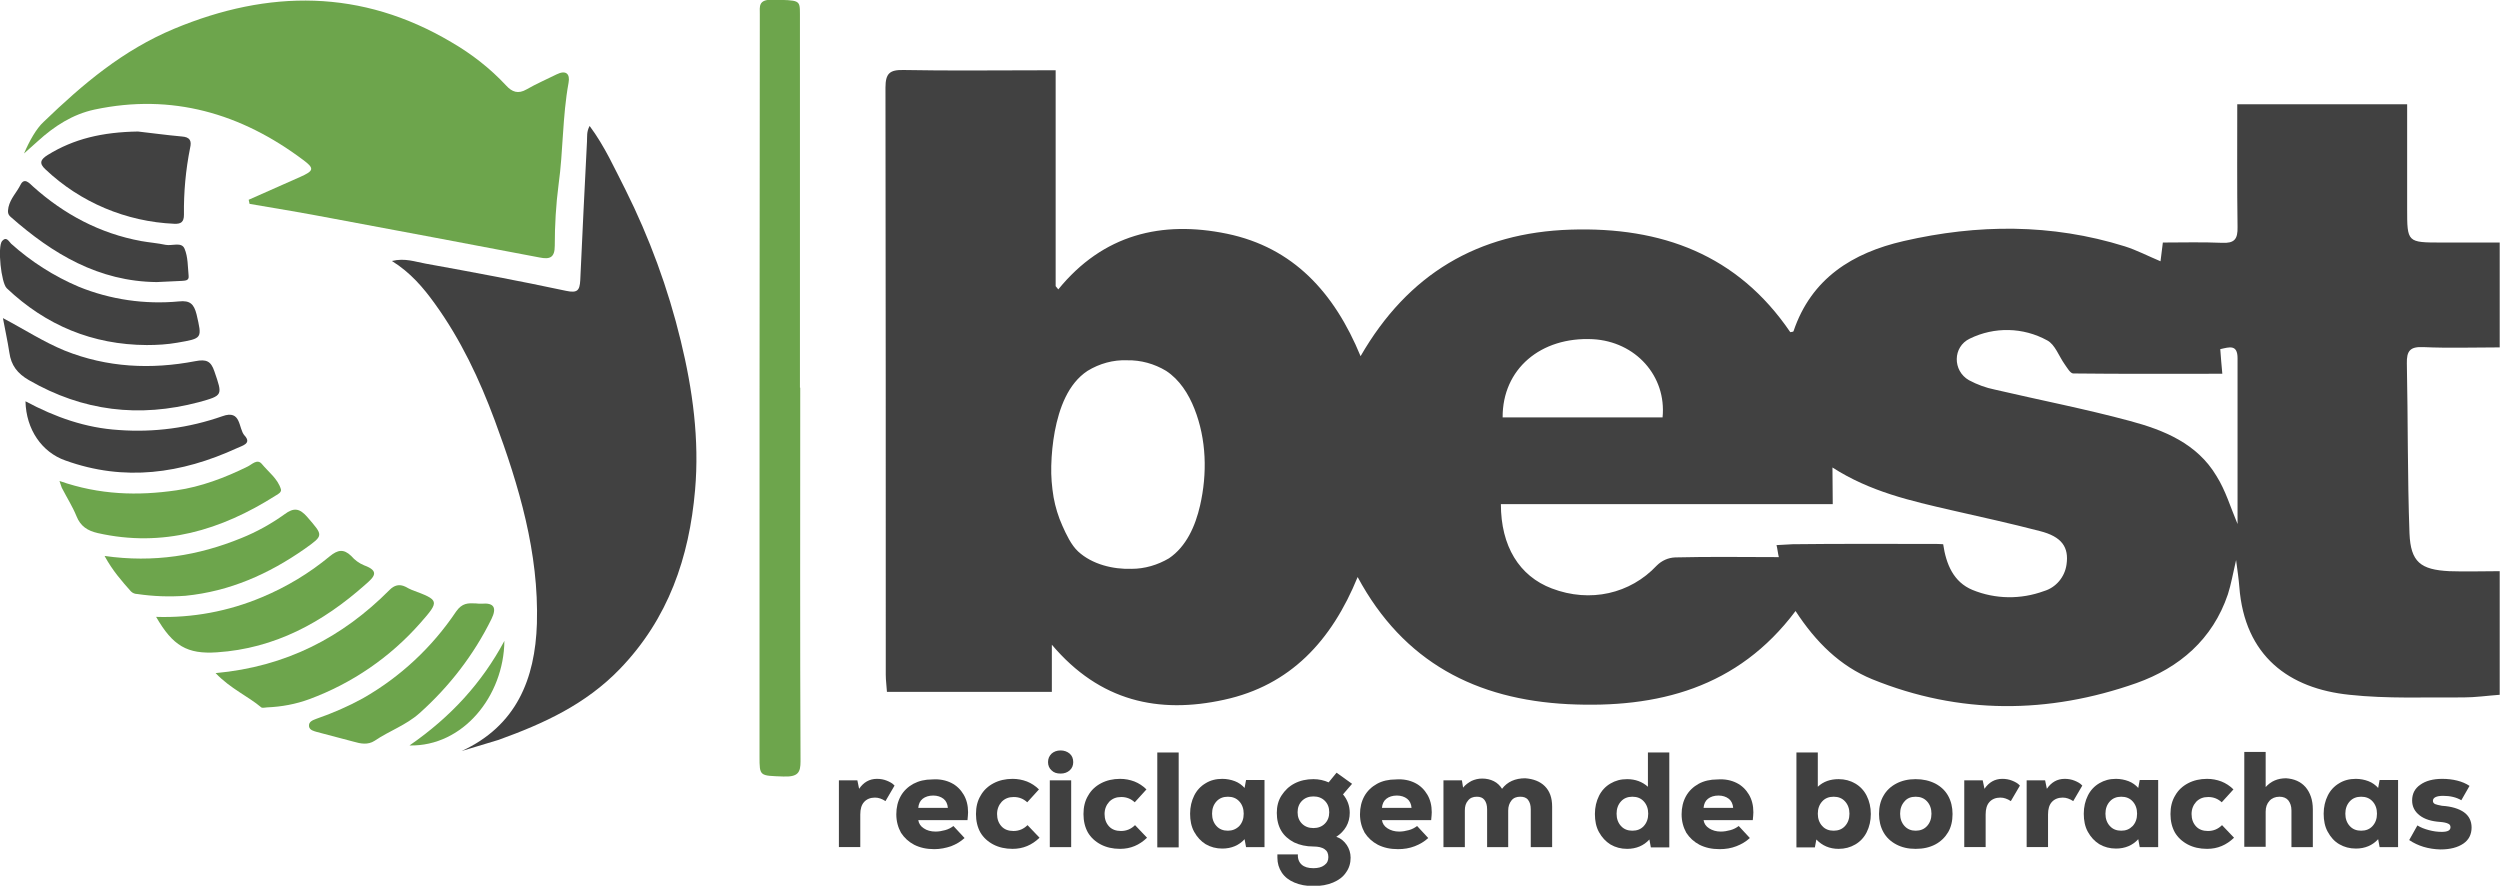
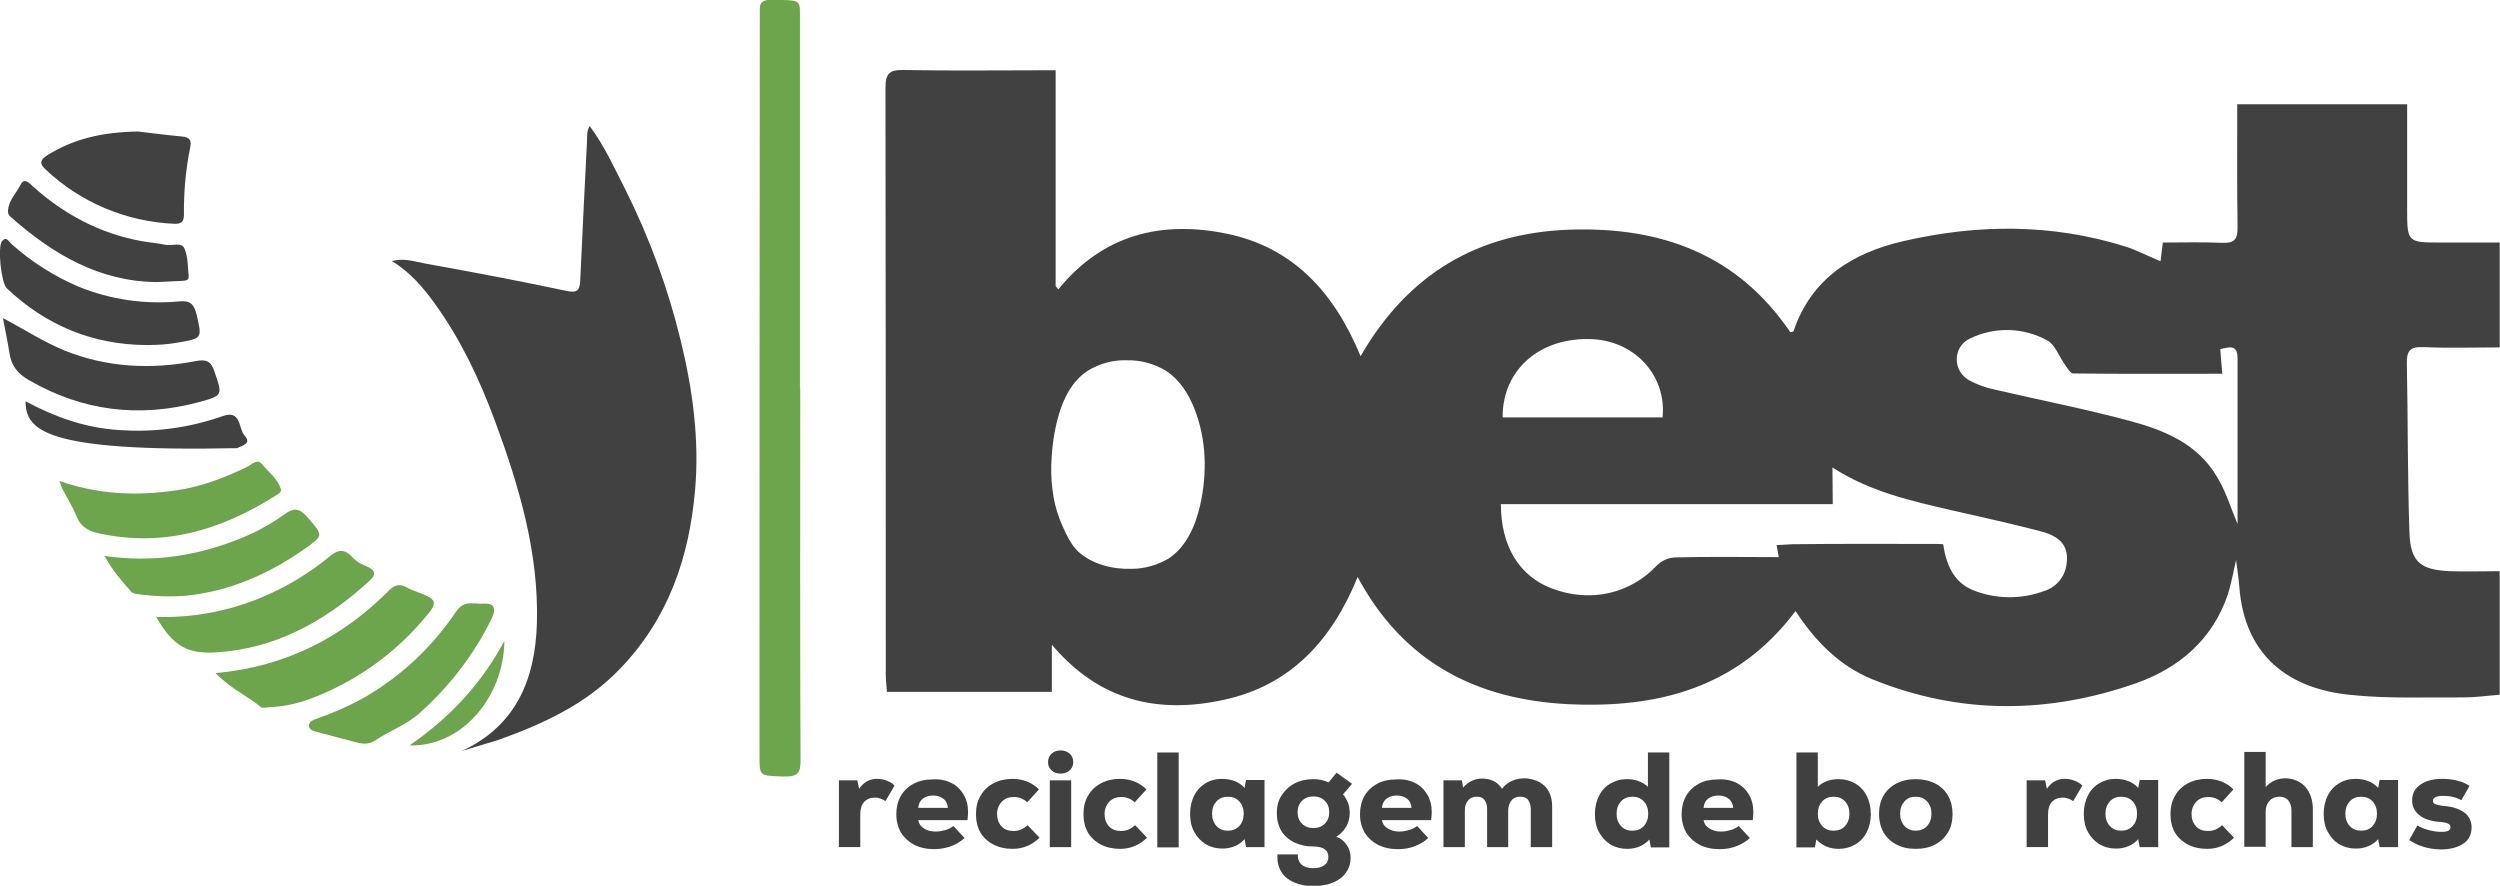
<svg xmlns="http://www.w3.org/2000/svg" version="1.1" id="Camada_1" x="0px" y="0px" viewBox="0 0 853.5 302.4" style="enable-background:new 0 0 853.5 302.4;" xml:space="preserve">
  <style type="text/css">
	.st0{fill:#414141;}
	.st1{fill:#6DA54C;}
	.st2{enable-background:new    ;}
	.st3{fill:#404040;}
</style>
  <path class="st0" d="M613,208.6c-19.7,26.3-47.1,33.3-77.7,31.8c-31.2-1.6-56.1-14.2-71.8-43.4c-8.9,21.8-23,37-45.6,41.9  c-22.3,4.9-42.4,0.6-58.8-18.8v16.1h-56.3c-0.1-1.9-0.4-3.9-0.4-5.8c0-66.8,0-133.6-0.1-200.5c0-4.9,1.5-6.1,6.2-6  c15.3,0.3,30.7,0.1,46,0.1h5.9v73.7l0.9,1.1c15.3-18.8,35.3-23.6,57.6-19c22.6,4.7,36.6,20,45.6,41.8c16.2-28.1,40.1-42.2,71.7-43.2  c31-1,57,8.5,75,35c0.5-0.1,1-0.1,1.1-0.3c6.1-18.1,20.2-26.8,37.6-30.8c25.2-5.8,50.5-6,75.5,1.8c4.1,1.3,7.9,3.3,12.2,5.1l0.8-6.4  c6.6,0,13.4-0.2,20.2,0.1c4.2,0.2,5.4-1.2,5.3-5.4c-0.2-13.8-0.1-27.6-0.1-41.9h58v35.6c0,11.6,0,11.6,11.9,11.6h19.7v35.8  c-8.9,0-17.5,0.3-26.1-0.1c-4.5-0.2-5.7,1.3-5.6,5.6c0.4,19.3,0.2,38.7,0.9,58c0.4,9.8,3.8,12.4,13.6,12.9c5.6,0.2,11.2,0,17.2,0  v42.2c-4.2,0.3-8.3,0.9-12.4,0.9c-13-0.1-26,0.5-38.9-0.9c-20.5-2.1-35.8-13.1-37.6-36.9c-0.2-2.6-0.6-5.3-1.1-9.1  c-1.1,4.7-1.7,8.3-2.8,11.7c-5.2,15.4-16.6,25.1-31.2,30.3c-30.1,10.6-60.4,10.8-90.2-1.3C628.2,227.4,619.9,219.2,613,208.6z   M625.7,172.1H512.4c0,14.4,6.3,24.6,17.4,28.8c13.1,5,26.8,1.8,35.8-7.8c1.7-1.7,3.9-2.7,6.3-2.8c11.8-0.3,23.6-0.1,35.4-0.1  c-0.2-0.5-0.6-3.6-0.8-4.1c1.8-0.1,3.8-0.2,5.5-0.3c16-0.2,32-0.1,48-0.1c1.1,0,2.3,0,3.4,0.1c1,6.8,3.5,12.9,10,15.6  c7.8,3.2,16.5,3.3,24.4,0.4c4.1-1.2,7.1-4.8,7.7-9c0.9-6-1.6-9.6-9.1-11.5c-10-2.6-20-4.8-30.1-7.1c-13.9-3.2-27.8-6.3-40.7-14.6  L625.7,172.1z M358.9,159c-0.1,3.6,0.2,7.2,0.8,10.8c0.6,3.3,1.6,6.6,3,9.7c1.3,2.9,3,6.6,5.4,8.8c4.8,4.4,11.9,6.1,18.2,5.9  c4.5,0,8.9-1.3,12.8-3.6c5.9-4,9-11,10.6-18c2.5-10.9,2.2-22.6-1.9-33c-2-5.1-5.1-10-9.7-13c-4-2.4-8.6-3.7-13.3-3.6  c-4.7-0.2-9.4,1.1-13.5,3.6c-6.7,4.4-9.7,12.8-11.2,20.7C359.4,151.1,359,155,358.9,159z M763.9,178.9c0-19,0-37.8,0-56.6  c0-4.8-2.8-3.8-5.9-3.1c0.2,2.7,0.4,5.3,0.7,8.4c-17.3,0-34.1,0.1-50.9-0.1c-1,0-2.1-2-2.9-3.1c-2-2.8-3.3-6.8-6-8.2  c-8.2-4.5-18-4.7-26.4-0.6c-5.9,2.8-5.9,11-0.3,14.2c2.8,1.5,5.8,2.6,8.8,3.2c15.4,3.6,30.9,6.6,46.1,10.7  c11.6,3.1,23,7.7,29.6,18.8C759.8,167.4,761.5,173.2,763.9,178.9L763.9,178.9z M513,142.5h54.6c1.4-14.1-9.2-25.9-23.8-26.7  C526,114.9,512.9,126,513,142.5z" />
  <path class="st0" d="M157.6,256.4c18.7-8.6,25.1-24.6,25.7-43.5c0.7-24.2-6.1-47-14.4-69.4c-5.2-14-11.6-27.6-20.5-39.9  c-3.9-5.4-8.2-10.5-14.6-14.5c4.5-1.1,8,0.3,11.5,0.9c16,2.9,32.1,5.9,48,9.3c3.8,0.8,4.6-0.1,4.8-3.6c0.7-15.8,1.5-31.6,2.3-47.4  c0.1-1.6-0.2-3.3,0.9-5.3c5.2,7,8.5,14.5,12.2,21.7c8.2,16.4,14.6,33.8,18.9,51.6c4.1,16.8,6.4,33.8,4.9,51  c-2,23-9.1,43.9-25.7,61.1c-11.7,12.1-25.9,18.6-41.4,24.2" />
-   <path class="st1" d="M84.9,68.2c5.9-2.6,11.8-5.2,17.6-7.8c4.7-2.1,4.9-2.9,1-5.8C82.3,38.7,58.7,31.8,32.3,37.4  c-7.5,1.6-13.8,5.7-19.4,10.8c-1.3,1.2-2.7,2.4-4.7,4.2c1.9-4.4,4.2-8.5,6.7-10.8C28.4,28.6,42,17.1,59.5,9.8  c32.2-13.4,63.9-13.6,94.6,4.6c6.9,4,13.2,8.9,18.7,14.8c2,2.2,4.1,3,7,1.3c3.3-1.9,6.8-3.4,10.2-5.1c3.2-1.6,4.7-0.2,4.1,2.9  c-2.1,11.5-1.8,23.2-3.4,34.7c-0.9,6.9-1.3,13.9-1.3,20.9c0,4.1-1.7,4.7-5.2,4c-23.5-4.5-47.1-8.9-70.6-13.3  c-9.4-1.8-18.9-3.4-28.4-5L84.9,68.2z" />
  <path class="st1" d="M273.2,132.4c0,42.5-0.1,85,0.1,127.5c0,3.8-0.8,5.4-5.9,5.2c-8.1-0.3-8.1,0-8.1-6.9c0-84.5,0-168.9,0.1-253.4  c0-2.5-0.6-5,4.3-4.9c9.3,0.2,9.4,0,9.4,4.9c0,42.5,0,85,0,127.5L273.2,132.4z" />
  <path class="st0" d="M47.1,44.9c3.8,0.4,9.4,1.2,15,1.7c2.7,0.2,3.4,1.4,2.8,3.9c-1.5,7.5-2.2,15.2-2.1,22.8c0,2.5-1,3.2-3.3,3.1  c-16.4-0.7-32.1-7.3-44-18.6c-2.3-2.1-1.6-3.4,0.8-4.9C25.2,47.4,34.9,45.1,47.1,44.9z" />
  <path class="st0" d="M1,108.6c7.4,3.9,13.8,8.1,21.1,11.1c14.5,5.8,29.5,6.5,44.6,3.6c3.7-0.7,5.3-0.1,6.5,3.5  c2.8,8.2,3,8.2-5.3,10.5c-20.4,5.4-39.6,3.1-58-7.5c-4-2.3-6.1-5.1-6.7-9.4C2.6,116.4,1.7,112.5,1,108.6z" />
  <path class="st1" d="M73.6,229.8c24.1-2.2,43.3-12.2,59.4-28.4c1.6-1.6,3.3-2.1,5.4-1.1c0.7,0.4,1.5,0.8,2.2,1.1  c9.4,3.5,9.6,3.7,2.9,11.3c-10.3,11.7-23.3,20.6-37.9,26c-4.6,1.7-9.5,2.6-14.4,2.8c-0.6,0-1.6,0.3-2,0  C84.7,237.7,78.8,235.2,73.6,229.8z" />
  <path class="st0" d="M50.1,117.8c-18.5-0.1-34.4-6.7-47.8-19.4c-1.9-1.8-3.2-14.1-1.6-16.1c1.5-1.7,2.3,0.1,3.1,0.9  c6.8,6.1,14.6,11.1,23.1,14.7c10.8,4.4,22.6,6.1,34.2,5c3.8-0.4,5.1,0.9,6,4.4c1.9,8.3,2.1,8.2-6.6,9.7  C57.1,117.6,53.6,117.8,50.1,117.8z" />
  <path class="st1" d="M20.3,164.2c13.7,4.8,26.8,5.1,39.9,3.2c8.4-1.2,16.6-4.3,24.3-8.1c1.5-0.7,3.3-2.8,4.9-0.9  c2.3,2.8,5.4,5,6.5,8.6c0.3,1-0.9,1.7-1.8,2.2C75.5,181,55.6,187,33.4,182c-3.5-0.8-5.9-2.3-7.3-5.8c-1.3-3.2-3.2-6.2-4.8-9.3  C21,166.5,20.9,165.8,20.3,164.2z" />
  <path class="st1" d="M53.3,210.6c12.4,0.4,24.7-1.9,36.1-6.7c8.4-3.5,16.2-8.2,23.2-14c2.7-2.2,4.7-2.6,7.3-0.1  c1.2,1.4,2.7,2.5,4.4,3.2c5.5,2,3.4,4,0.4,6.6c-14.5,12.9-30.9,21.8-50.6,23.1C63.9,223.4,59,220.5,53.3,210.6z" />
-   <path class="st0" d="M8.7,137c10.3,5.5,20.6,9.1,31.8,9.8c12,0.9,24-0.7,35.4-4.7c6.6-2.4,5.4,4.2,7.6,6.6c2.6,2.8-1,3.5-2.6,4.3  c-19,8.7-38.4,11.5-58.6,4.2C14.3,154.4,8.9,146.6,8.7,137z" />
+   <path class="st0" d="M8.7,137c10.3,5.5,20.6,9.1,31.8,9.8c12,0.9,24-0.7,35.4-4.7c6.6-2.4,5.4,4.2,7.6,6.6c2.6,2.8-1,3.5-2.6,4.3  C14.3,154.4,8.9,146.6,8.7,137z" />
  <path class="st1" d="M162.4,206c0.7,0.1,1.3,0.1,2,0.1c4.4-0.4,5.2,1.5,3.4,5.2c-6,12.2-14.4,23.1-24.6,32.2  c-4.6,4.1-10.3,6-15.3,9.4c-2.3,1.5-4.8,1-7.2,0.3c-4.2-1.1-8.4-2.2-12.5-3.3c-1-0.3-2.5-0.6-2.7-1.9c-0.2-1.6,1.2-2.1,2.5-2.6  c5.5-1.9,10.8-4.2,15.9-7c12.8-7.3,23.6-17.4,31.8-29.6C157.8,205.8,159.8,205.9,162.4,206z" />
  <path class="st1" d="M35.7,189.8c16.8,2.4,32-0.1,46.7-6.1c5.2-2.1,10.1-4.8,14.7-8.1c3.2-2.4,5.2-2.1,7.8,0.9  c5.5,6.4,5.7,6.2-0.9,10.9c-12.3,8.6-25.6,14.5-40.7,16c-5.5,0.4-11,0.2-16.4-0.6c-0.8,0-1.6-0.3-2.2-0.9  C41.6,198.4,38.4,194.8,35.7,189.8z" />
  <path class="st0" d="M53.5,96.3c-19.8-0.2-35.5-9.6-49.8-22.2c-1.1-0.9-1.1-1.8-0.8-3.4c0.7-3,2.8-5,4.1-7.6s3-0.6,4.3,0.6  c10.6,9.5,22.8,16,36.9,18.6c2.8,0.5,5.6,0.7,8.4,1.3c2.2,0.4,5.4-1.1,6.4,1.3c1.2,2.8,1.1,6.2,1.4,9.3c0.2,1.7-1.3,1.6-2.4,1.7  L53.5,96.3z" />
  <path class="st1" d="M172.2,218.8c-0.2,18.8-14.1,36.1-32.4,35.7C154,244.7,164.6,233,172.2,218.8z" />
  <g class="st2">
    <path class="st3" d="M302.7,266.5c1,0.4,2,0.9,2.7,1.7l-3.1,5.3c-0.6-0.4-1.2-0.7-1.8-0.9c-0.6-0.2-1.1-0.3-1.8-0.3   c-1.5,0-2.8,0.5-3.7,1.5c-0.9,1-1.3,2.4-1.3,4.3v11.1h-7.3v-22.8h6.3l0.6,2.9c1.5-2.2,3.5-3.4,6.1-3.4   C300.6,265.9,301.7,266.1,302.7,266.5z" />
  </g>
  <g class="st2">
    <path class="st3" d="M324.8,267.3c1.8,0.9,3.2,2.3,4.2,4c1,1.7,1.5,3.7,1.5,6c0,0.7-0.1,1.6-0.2,2.7h-16.8c0.2,1.2,0.8,2.1,1.9,2.8   c1,0.7,2.4,1.1,4,1.1c1.1,0,2.2-0.2,3.3-0.5c1.1-0.3,2-0.8,2.8-1.4l3.8,4.1c-1.3,1.2-2.8,2.1-4.6,2.8c-1.8,0.6-3.7,1-5.7,1   c-2.7,0-4.9-0.5-6.9-1.5c-1.9-1-3.4-2.4-4.5-4.1c-1-1.8-1.6-3.9-1.6-6.3c0-2.3,0.5-4.4,1.5-6.2c1-1.8,2.5-3.2,4.3-4.2   c1.9-1,4-1.5,6.4-1.5C320.8,265.9,323,266.4,324.8,267.3z M315,272.7c-0.9,0.7-1.4,1.8-1.5,3.1h10.1c-0.1-1.3-0.6-2.4-1.5-3.1   c-0.9-0.7-2.1-1.1-3.5-1.1C317.1,271.6,315.9,272,315,272.7z" />
    <path class="st3" d="M339.1,288.3c-1.9-1-3.4-2.4-4.4-4.1c-1-1.8-1.5-3.9-1.5-6.3c0-2.4,0.5-4.5,1.6-6.3c1-1.8,2.5-3.2,4.4-4.2   c1.9-1,4.1-1.5,6.5-1.5c1.7,0,3.3,0.3,4.9,0.9c1.5,0.6,2.9,1.5,4.1,2.7l-4,4.4c-1.3-1.2-2.8-1.8-4.6-1.8c-1.7,0-3,0.5-4.1,1.6   c-1,1.1-1.6,2.5-1.6,4.2c0,1.7,0.5,3.1,1.5,4.2c1,1.1,2.4,1.6,4.1,1.6c1.9,0,3.5-0.7,4.8-2l4.1,4.3c-2.6,2.5-5.6,3.8-9.2,3.8   C343.2,289.8,341,289.3,339.1,288.3z" />
    <path class="st3" d="M359,263c-0.8-0.7-1.2-1.7-1.2-2.8c0-1.2,0.4-2.1,1.2-2.9c0.8-0.7,1.8-1.1,3.1-1.1c1.2,0,2.3,0.4,3.1,1.1   c0.8,0.7,1.2,1.7,1.2,2.9c0,1.1-0.4,2.1-1.2,2.8s-1.8,1.1-3.1,1.1C360.8,264.1,359.8,263.8,359,263z M358.4,266.4h7.3v22.8h-7.3   V266.4z" />
    <path class="st3" d="M375.8,288.3c-1.9-1-3.4-2.4-4.4-4.1c-1-1.8-1.5-3.9-1.5-6.3c0-2.4,0.5-4.5,1.6-6.3c1-1.8,2.5-3.2,4.4-4.2   c1.9-1,4.1-1.5,6.5-1.5c1.7,0,3.3,0.3,4.9,0.9c1.5,0.6,2.9,1.5,4.1,2.7l-4,4.4c-1.3-1.2-2.8-1.8-4.6-1.8c-1.7,0-3,0.5-4.1,1.6   c-1,1.1-1.6,2.5-1.6,4.2c0,1.7,0.5,3.1,1.5,4.2c1,1.1,2.4,1.6,4.1,1.6c1.9,0,3.5-0.7,4.8-2l4.1,4.3c-2.6,2.5-5.6,3.8-9.2,3.8   C379.9,289.8,377.7,289.3,375.8,288.3z" />
    <path class="st3" d="M395.1,256.9h7.3v32.4h-7.3V256.9z" />
    <path class="st3" d="M431.7,266.4v22.8h-6.3l-0.5-2.7c-1.9,2.1-4.5,3.2-7.6,3.2c-2.1,0-4-0.5-5.7-1.5c-1.6-1-2.9-2.4-3.9-4.2   s-1.4-3.9-1.4-6.2s0.5-4.4,1.4-6.2c0.9-1.8,2.2-3.2,3.9-4.2c1.6-1,3.5-1.5,5.7-1.5c1.5,0,3,0.3,4.3,0.8c1.3,0.5,2.4,1.3,3.3,2.3   l0.5-2.7H431.7z M423.1,282c1-1.1,1.5-2.5,1.5-4.2c0-1.7-0.5-3.1-1.5-4.2s-2.3-1.6-3.9-1.6c-1.6,0-2.9,0.5-3.9,1.6   c-1,1.1-1.5,2.5-1.5,4.2c0,1.7,0.5,3.1,1.5,4.2c1,1.1,2.3,1.6,3.9,1.6C420.7,283.6,422,283.1,423.1,282z" />
    <path class="st3" d="M459.8,288.5c0.8,1.2,1.3,2.7,1.3,4.3c0,1.9-0.5,3.6-1.6,5.1c-1,1.5-2.5,2.6-4.4,3.4c-1.9,0.8-4.1,1.2-6.7,1.2   c-2.5,0-4.6-0.4-6.5-1.2c-1.9-0.8-3.3-1.9-4.3-3.4c-1-1.5-1.5-3.2-1.5-5.1c0-0.5,0-0.9,0-1.1h7c-0.1,1.5,0.4,2.7,1.3,3.5   c0.9,0.8,2.2,1.2,4,1.2c1.5,0,2.8-0.3,3.7-1c1-0.7,1.4-1.6,1.4-2.8c0-1.2-0.4-2.1-1.3-2.7c-0.9-0.6-2.1-0.9-3.8-0.9   c-2.5,0-4.7-0.5-6.6-1.4c-1.9-1-3.4-2.3-4.4-4s-1.5-3.8-1.5-6.1c0-2.2,0.5-4.2,1.6-5.9c1.1-1.7,2.5-3.1,4.4-4.1   c1.9-1,4.1-1.5,6.5-1.5c1.9,0,3.6,0.4,5.2,1.1l2.7-3.3l5.3,3.8l-3.1,3.6c1.5,1.8,2.3,3.9,2.3,6.3c0,1.7-0.4,3.3-1.2,4.7   c-0.8,1.4-2,2.6-3.4,3.5C457.8,286.2,458.9,287.2,459.8,288.5z M452.3,281.2c1-1,1.5-2.3,1.5-3.9c0-1.6-0.5-2.9-1.5-3.9   c-1-1-2.3-1.5-3.9-1.5c-1.6,0-2.9,0.5-3.9,1.5c-1,1-1.5,2.3-1.5,3.9c0,1.6,0.5,2.9,1.5,3.9c1,1,2.3,1.5,3.9,1.5   S451.3,282.2,452.3,281.2z" />
    <path class="st3" d="M483.1,267.3c1.8,0.9,3.2,2.3,4.2,4c1,1.7,1.5,3.7,1.5,6c0,0.7-0.1,1.6-0.2,2.7h-16.8c0.2,1.2,0.8,2.1,1.9,2.8   s2.4,1.1,4,1.1c1.1,0,2.2-0.2,3.3-0.5c1.1-0.3,2-0.8,2.8-1.4l3.8,4.1c-1.3,1.2-2.8,2.1-4.6,2.8s-3.7,1-5.7,1   c-2.7,0-4.9-0.5-6.9-1.5c-1.9-1-3.4-2.4-4.5-4.1c-1-1.8-1.6-3.9-1.6-6.3c0-2.3,0.5-4.4,1.5-6.2s2.5-3.2,4.3-4.2   c1.8-1,4-1.5,6.4-1.5C479.1,265.9,481.3,266.4,483.1,267.3z M473.3,272.7c-0.9,0.7-1.4,1.8-1.5,3.1h10.1c-0.1-1.3-0.6-2.4-1.5-3.1   c-0.9-0.7-2.1-1.1-3.5-1.1C475.4,271.6,474.2,272,473.3,272.7z" />
    <path class="st3" d="M527.4,268.4c1.7,1.7,2.5,4,2.5,7v13.8h-7.3v-12.9c0-1.4-0.3-2.4-0.9-3.2c-0.6-0.8-1.5-1.1-2.7-1.1   c-1.3,0-2.3,0.4-3,1.3c-0.7,0.9-1.1,2-1.1,3.4v12.5h-7.2v-12.9c0-1.4-0.3-2.4-0.9-3.2c-0.6-0.8-1.5-1.1-2.6-1.1   c-1.3,0-2.3,0.4-3,1.3c-0.8,0.9-1.1,2-1.1,3.4v12.5h-7.3v-22.8h6.3l0.4,2.5c0.8-1,1.8-1.7,2.9-2.3c1.1-0.5,2.3-0.8,3.6-0.8   c1.5,0,2.8,0.3,4,0.9c1.2,0.6,2.1,1.5,2.8,2.6c1.8-2.4,4.5-3.6,7.9-3.6C523.5,265.9,525.8,266.8,527.4,268.4z" />
    <path class="st3" d="M569.9,256.9v32.4h-6.3l-0.5-2.7c-1.9,2.1-4.5,3.2-7.6,3.2c-2.1,0-4-0.5-5.7-1.5c-1.6-1-2.9-2.4-3.9-4.2   s-1.4-3.9-1.4-6.2s0.5-4.4,1.4-6.2c0.9-1.8,2.2-3.2,3.9-4.2s3.5-1.5,5.7-1.5c2.8,0,5.2,0.9,7.1,2.6v-11.7H569.9z M561.2,282   c1-1.1,1.5-2.5,1.5-4.2c0-1.7-0.5-3.1-1.5-4.2s-2.3-1.6-3.9-1.6s-2.9,0.5-3.9,1.6s-1.5,2.5-1.5,4.2c0,1.7,0.5,3.1,1.5,4.2   c1,1.1,2.3,1.6,3.9,1.6S560.2,283.1,561.2,282z" />
    <path class="st3" d="M592.9,267.3c1.8,0.9,3.2,2.3,4.2,4c1,1.7,1.5,3.7,1.5,6c0,0.7-0.1,1.6-0.2,2.7h-16.8c0.2,1.2,0.8,2.1,1.9,2.8   s2.4,1.1,4,1.1c1.1,0,2.2-0.2,3.3-0.5c1.1-0.3,2-0.8,2.8-1.4l3.8,4.1c-1.3,1.2-2.8,2.1-4.6,2.8s-3.7,1-5.7,1   c-2.7,0-4.9-0.5-6.9-1.5c-1.9-1-3.4-2.4-4.5-4.1c-1-1.8-1.6-3.9-1.6-6.3c0-2.3,0.5-4.4,1.5-6.2s2.5-3.2,4.3-4.2   c1.8-1,4-1.5,6.4-1.5C588.9,265.9,591.1,266.4,592.9,267.3z M583.1,272.7c-0.9,0.7-1.4,1.8-1.5,3.1h10.1c-0.1-1.3-0.6-2.4-1.5-3.1   c-0.9-0.7-2.1-1.1-3.5-1.1C585.2,271.6,584,272,583.1,272.7z" />
    <path class="st3" d="M633.4,267.5c1.7,1,3,2.4,3.9,4.2c0.9,1.8,1.4,3.9,1.4,6.2s-0.5,4.4-1.4,6.2c-0.9,1.8-2.2,3.2-3.9,4.2   c-1.7,1-3.6,1.5-5.7,1.5c-3.1,0-5.6-1.1-7.6-3.2l-0.5,2.7h-6.3v-32.4h7.3v11.7c1.9-1.8,4.3-2.6,7.1-2.6   C629.8,266,631.7,266.5,633.4,267.5z M629.9,282c1-1.1,1.5-2.5,1.5-4.2c0-1.7-0.5-3.1-1.5-4.2s-2.3-1.6-3.9-1.6   c-1.6,0-2.9,0.5-3.9,1.6c-1,1.1-1.5,2.5-1.5,4.2c0,1.7,0.5,3.1,1.5,4.2c1,1.1,2.3,1.6,3.9,1.6C627.6,283.6,628.9,283.1,629.9,282z" />
    <path class="st3" d="M647.4,288.3c-1.9-1-3.4-2.4-4.4-4.2s-1.5-3.9-1.5-6.2c0-2.4,0.5-4.5,1.5-6.2c1-1.8,2.5-3.2,4.4-4.2   c1.9-1,4.1-1.5,6.6-1.5s4.7,0.5,6.7,1.5c1.9,1,3.4,2.4,4.4,4.2c1,1.8,1.5,3.9,1.5,6.2c0,2.4-0.5,4.5-1.5,6.2s-2.5,3.2-4.4,4.2   c-1.9,1-4.1,1.5-6.7,1.5S649.3,289.3,647.4,288.3z M657.9,282c1-1.1,1.5-2.5,1.5-4.2c0-1.7-0.5-3.1-1.5-4.2c-1-1.1-2.3-1.6-3.9-1.6   c-1.6,0-2.9,0.5-3.8,1.6c-1,1.1-1.5,2.5-1.5,4.2c0,1.7,0.5,3.1,1.5,4.2c1,1.1,2.3,1.6,3.8,1.6C655.6,283.6,656.9,283.1,657.9,282z" />
-     <path class="st3" d="M686.9,266.5c1,0.4,2,0.9,2.7,1.7l-3.1,5.3c-0.6-0.4-1.2-0.7-1.8-0.9c-0.6-0.2-1.1-0.3-1.8-0.3   c-1.5,0-2.8,0.5-3.7,1.5c-0.9,1-1.3,2.4-1.3,4.3v11.1h-7.3v-22.8h6.3l0.6,2.9c1.5-2.2,3.5-3.4,6.1-3.4   C684.8,265.9,685.9,266.1,686.9,266.5z" />
  </g>
  <g class="st2">
    <path class="st3" d="M708.2,266.5c1,0.4,2,0.9,2.7,1.7l-3.1,5.3c-0.6-0.4-1.2-0.7-1.8-0.9c-0.6-0.2-1.1-0.3-1.8-0.3   c-1.5,0-2.8,0.5-3.7,1.5c-0.9,1-1.3,2.4-1.3,4.3v11.1h-7.3v-22.8h6.3l0.6,2.9c1.5-2.2,3.5-3.4,6.1-3.4   C706.1,265.9,707.2,266.1,708.2,266.5z" />
  </g>
  <g class="st2">
    <path class="st3" d="M736.8,266.4v22.8h-6.3l-0.5-2.7c-1.9,2.1-4.5,3.2-7.6,3.2c-2.1,0-4-0.5-5.7-1.5c-1.6-1-2.9-2.4-3.9-4.2   s-1.4-3.9-1.4-6.2s0.5-4.4,1.4-6.2c0.9-1.8,2.2-3.2,3.9-4.2s3.5-1.5,5.7-1.5c1.5,0,3,0.3,4.3,0.8c1.3,0.5,2.4,1.3,3.3,2.3l0.5-2.7   H736.8z M728.1,282c1-1.1,1.5-2.5,1.5-4.2c0-1.7-0.5-3.1-1.5-4.2s-2.3-1.6-3.9-1.6s-2.9,0.5-3.9,1.6s-1.5,2.5-1.5,4.2   c0,1.7,0.5,3.1,1.5,4.2c1,1.1,2.3,1.6,3.9,1.6S727,283.1,728.1,282z" />
    <path class="st3" d="M746.9,288.3c-1.9-1-3.4-2.4-4.4-4.1c-1-1.8-1.5-3.9-1.5-6.3c0-2.4,0.5-4.5,1.6-6.3c1-1.8,2.5-3.2,4.4-4.2   c1.9-1,4.1-1.5,6.5-1.5c1.7,0,3.3,0.3,4.9,0.9c1.5,0.6,2.9,1.5,4.1,2.7l-4,4.4c-1.3-1.2-2.8-1.8-4.6-1.8c-1.7,0-3,0.5-4.1,1.6   c-1,1.1-1.6,2.5-1.6,4.2c0,1.7,0.5,3.1,1.5,4.2s2.4,1.6,4.1,1.6c1.9,0,3.5-0.7,4.8-2l4.1,4.3c-2.6,2.5-5.6,3.8-9.2,3.8   C751,289.8,748.8,289.3,746.9,288.3z" />
    <path class="st3" d="M787.1,268.7c1.6,1.9,2.5,4.4,2.5,7.6v12.9h-7.3v-12.5c0-1.5-0.4-2.6-1.1-3.5c-0.7-0.8-1.7-1.2-3-1.2   c-1.4,0-2.6,0.5-3.4,1.4c-0.9,1-1.3,2.2-1.3,3.7v12h-7.3v-32.4h7.3v12c1.8-2,4.1-3,7-3C783.2,265.9,785.4,266.8,787.1,268.7z" />
    <path class="st3" d="M818.7,266.4v22.8h-6.3l-0.5-2.7c-1.9,2.1-4.5,3.2-7.6,3.2c-2.1,0-4-0.5-5.7-1.5c-1.7-1-2.9-2.4-3.9-4.2   s-1.4-3.9-1.4-6.2s0.5-4.4,1.4-6.2c0.9-1.8,2.2-3.2,3.9-4.2c1.6-1,3.5-1.5,5.7-1.5c1.5,0,3,0.3,4.3,0.8c1.3,0.5,2.4,1.3,3.3,2.3   l0.5-2.7H818.7z M810,282c1-1.1,1.5-2.5,1.5-4.2c0-1.7-0.5-3.1-1.5-4.2s-2.3-1.6-3.9-1.6c-1.6,0-2.9,0.5-3.9,1.6   c-1,1.1-1.5,2.5-1.5,4.2c0,1.7,0.5,3.1,1.5,4.2c1,1.1,2.3,1.6,3.9,1.6C807.7,283.6,809,283.1,810,282z" />
    <path class="st3" d="M822.5,286.8l2.8-5c1.1,0.7,2.4,1.2,3.9,1.6c1.5,0.4,2.9,0.6,4.4,0.6c2,0,3-0.5,3-1.6c0-0.6-0.3-1-0.8-1.2   c-0.6-0.3-1.5-0.5-2.8-0.6c-2.9-0.2-5.2-0.9-6.9-2.2c-1.7-1.3-2.6-3-2.6-5.1c0-2.3,0.9-4.1,2.8-5.4c1.8-1.3,4.3-2,7.5-2   c1.8,0,3.5,0.2,5.1,0.6c1.6,0.4,3,1,4.2,1.8l-2.8,4.9c-1.7-1-3.8-1.5-6.2-1.5c-2.3,0-3.5,0.6-3.5,1.7c0,0.5,0.2,0.8,0.7,1.1   c0.5,0.2,1.3,0.4,2.4,0.6c3.3,0.2,5.8,1,7.5,2.2c1.7,1.2,2.6,3,2.6,5.2c0,2.3-0.9,4.2-2.8,5.5c-1.9,1.3-4.5,2-7.8,2   C829,289.9,825.5,288.8,822.5,286.8z" />
  </g>
</svg>